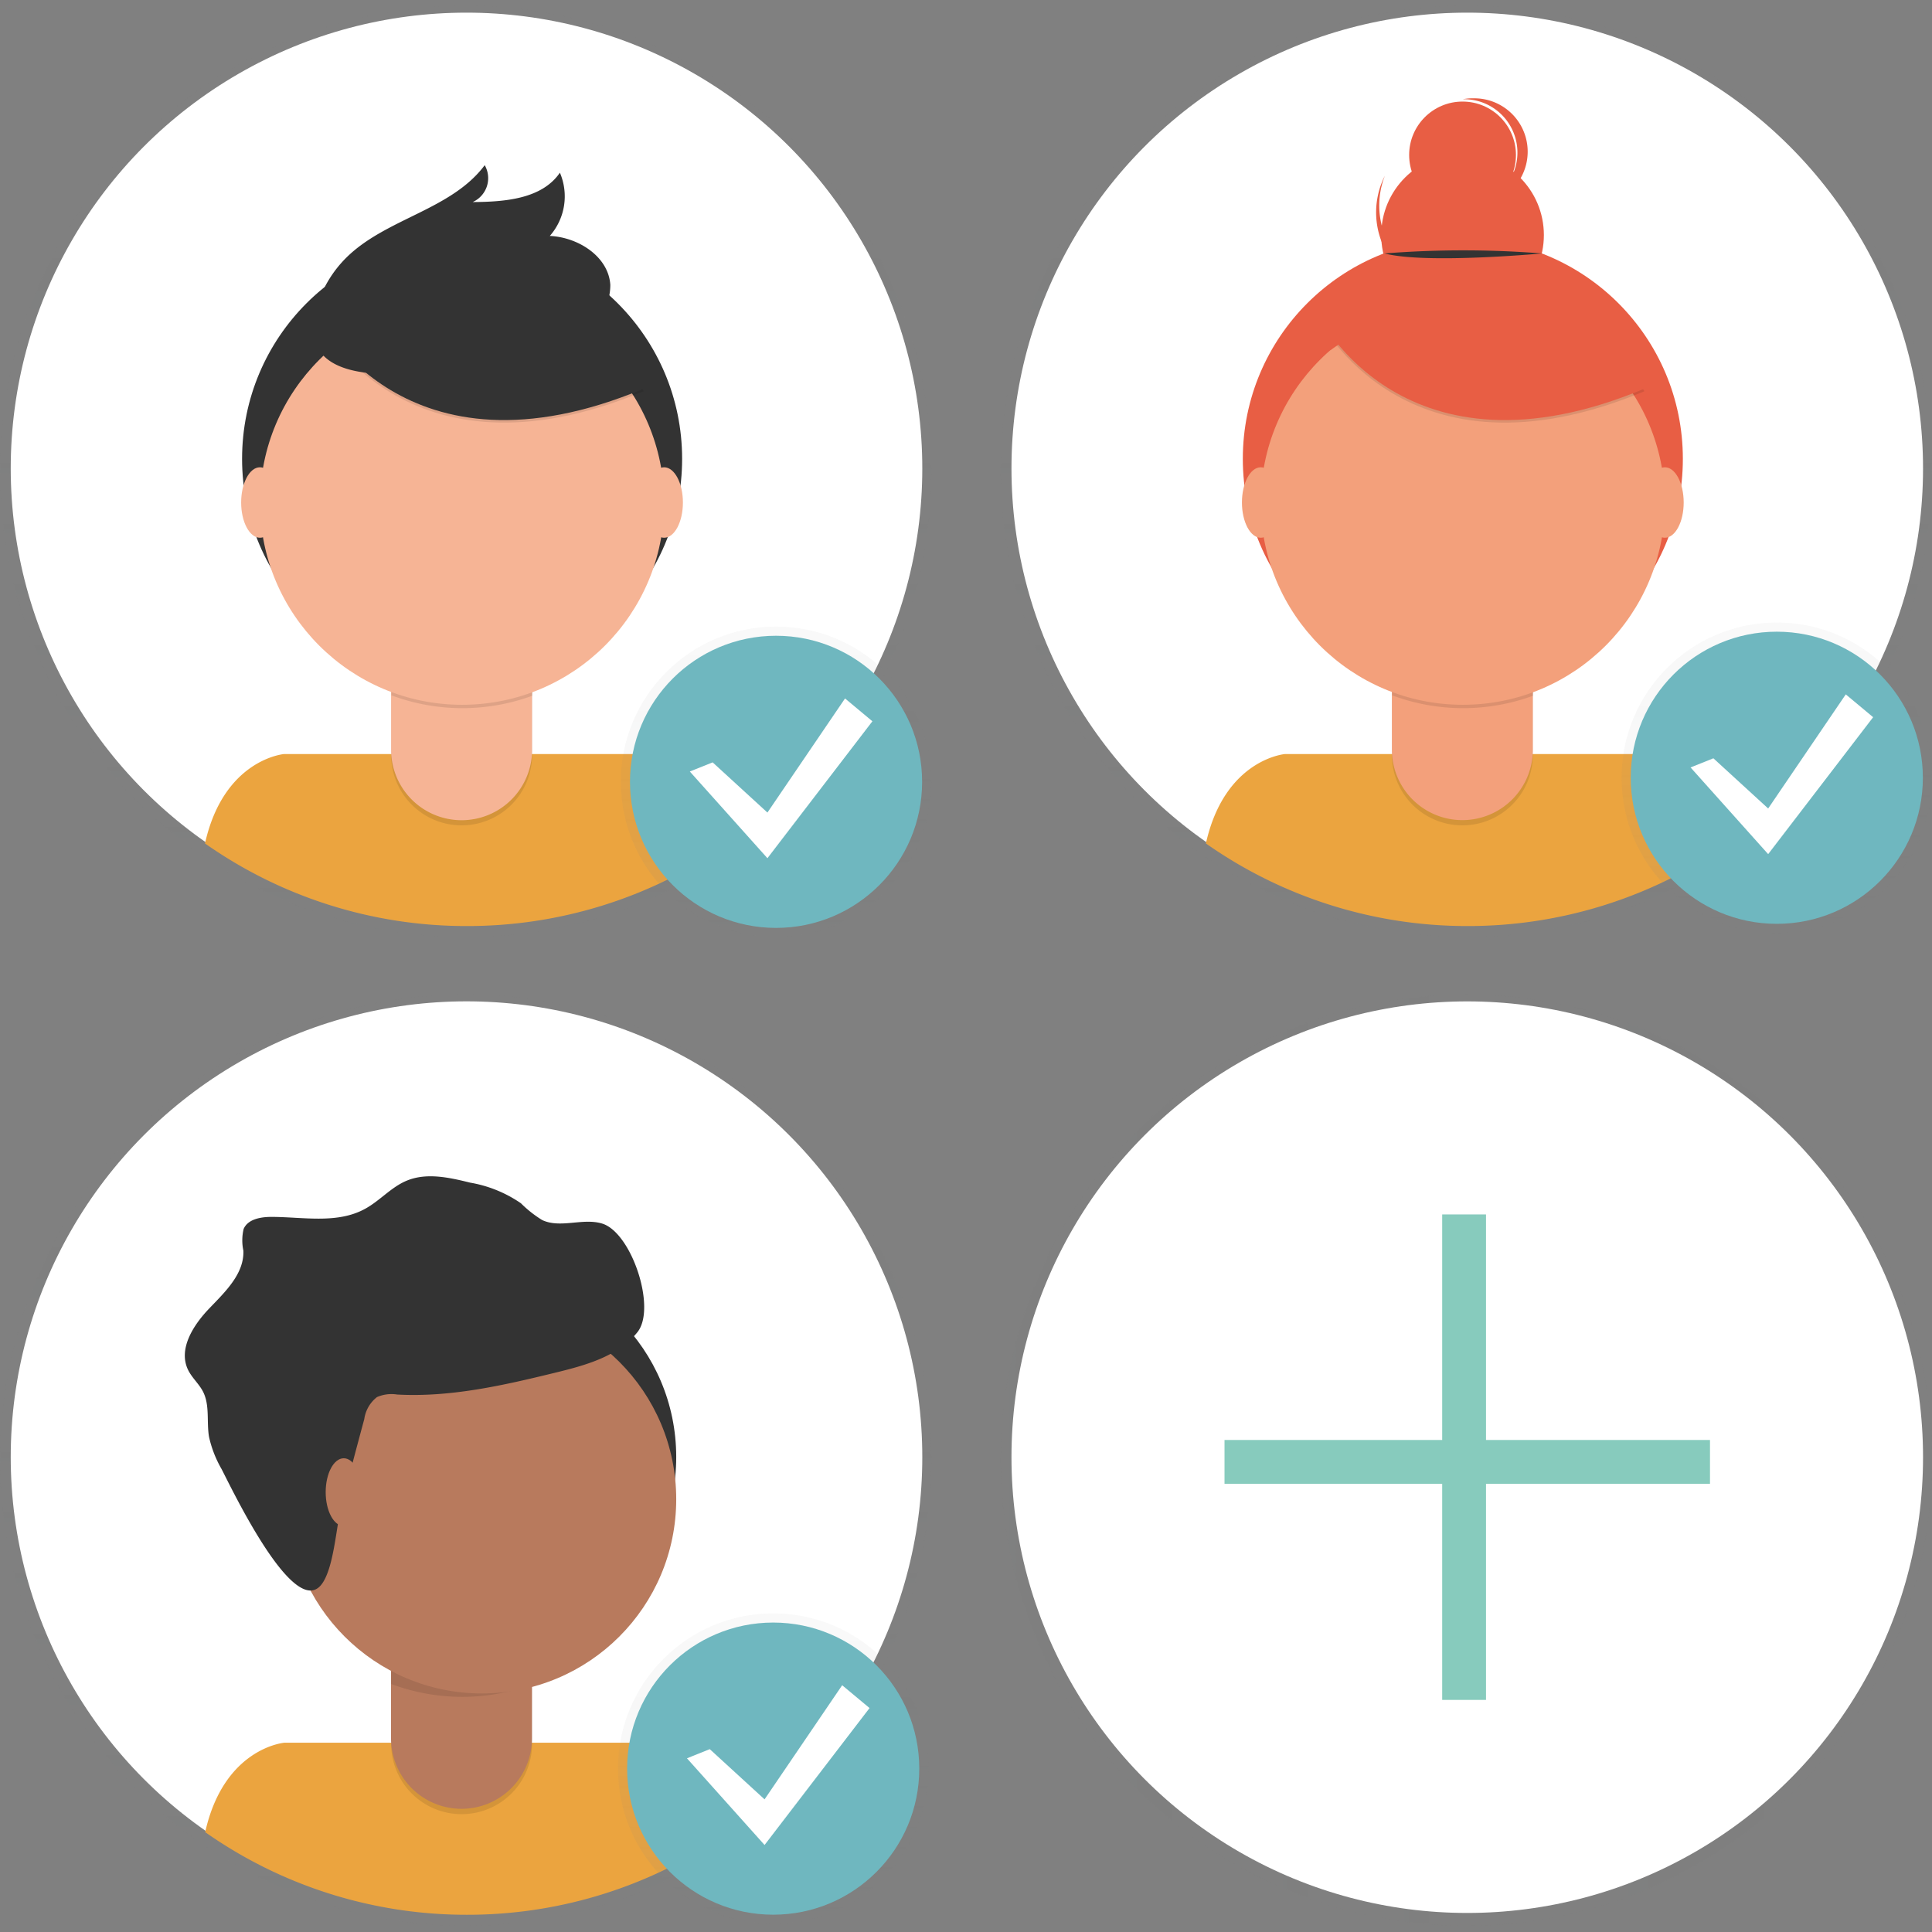
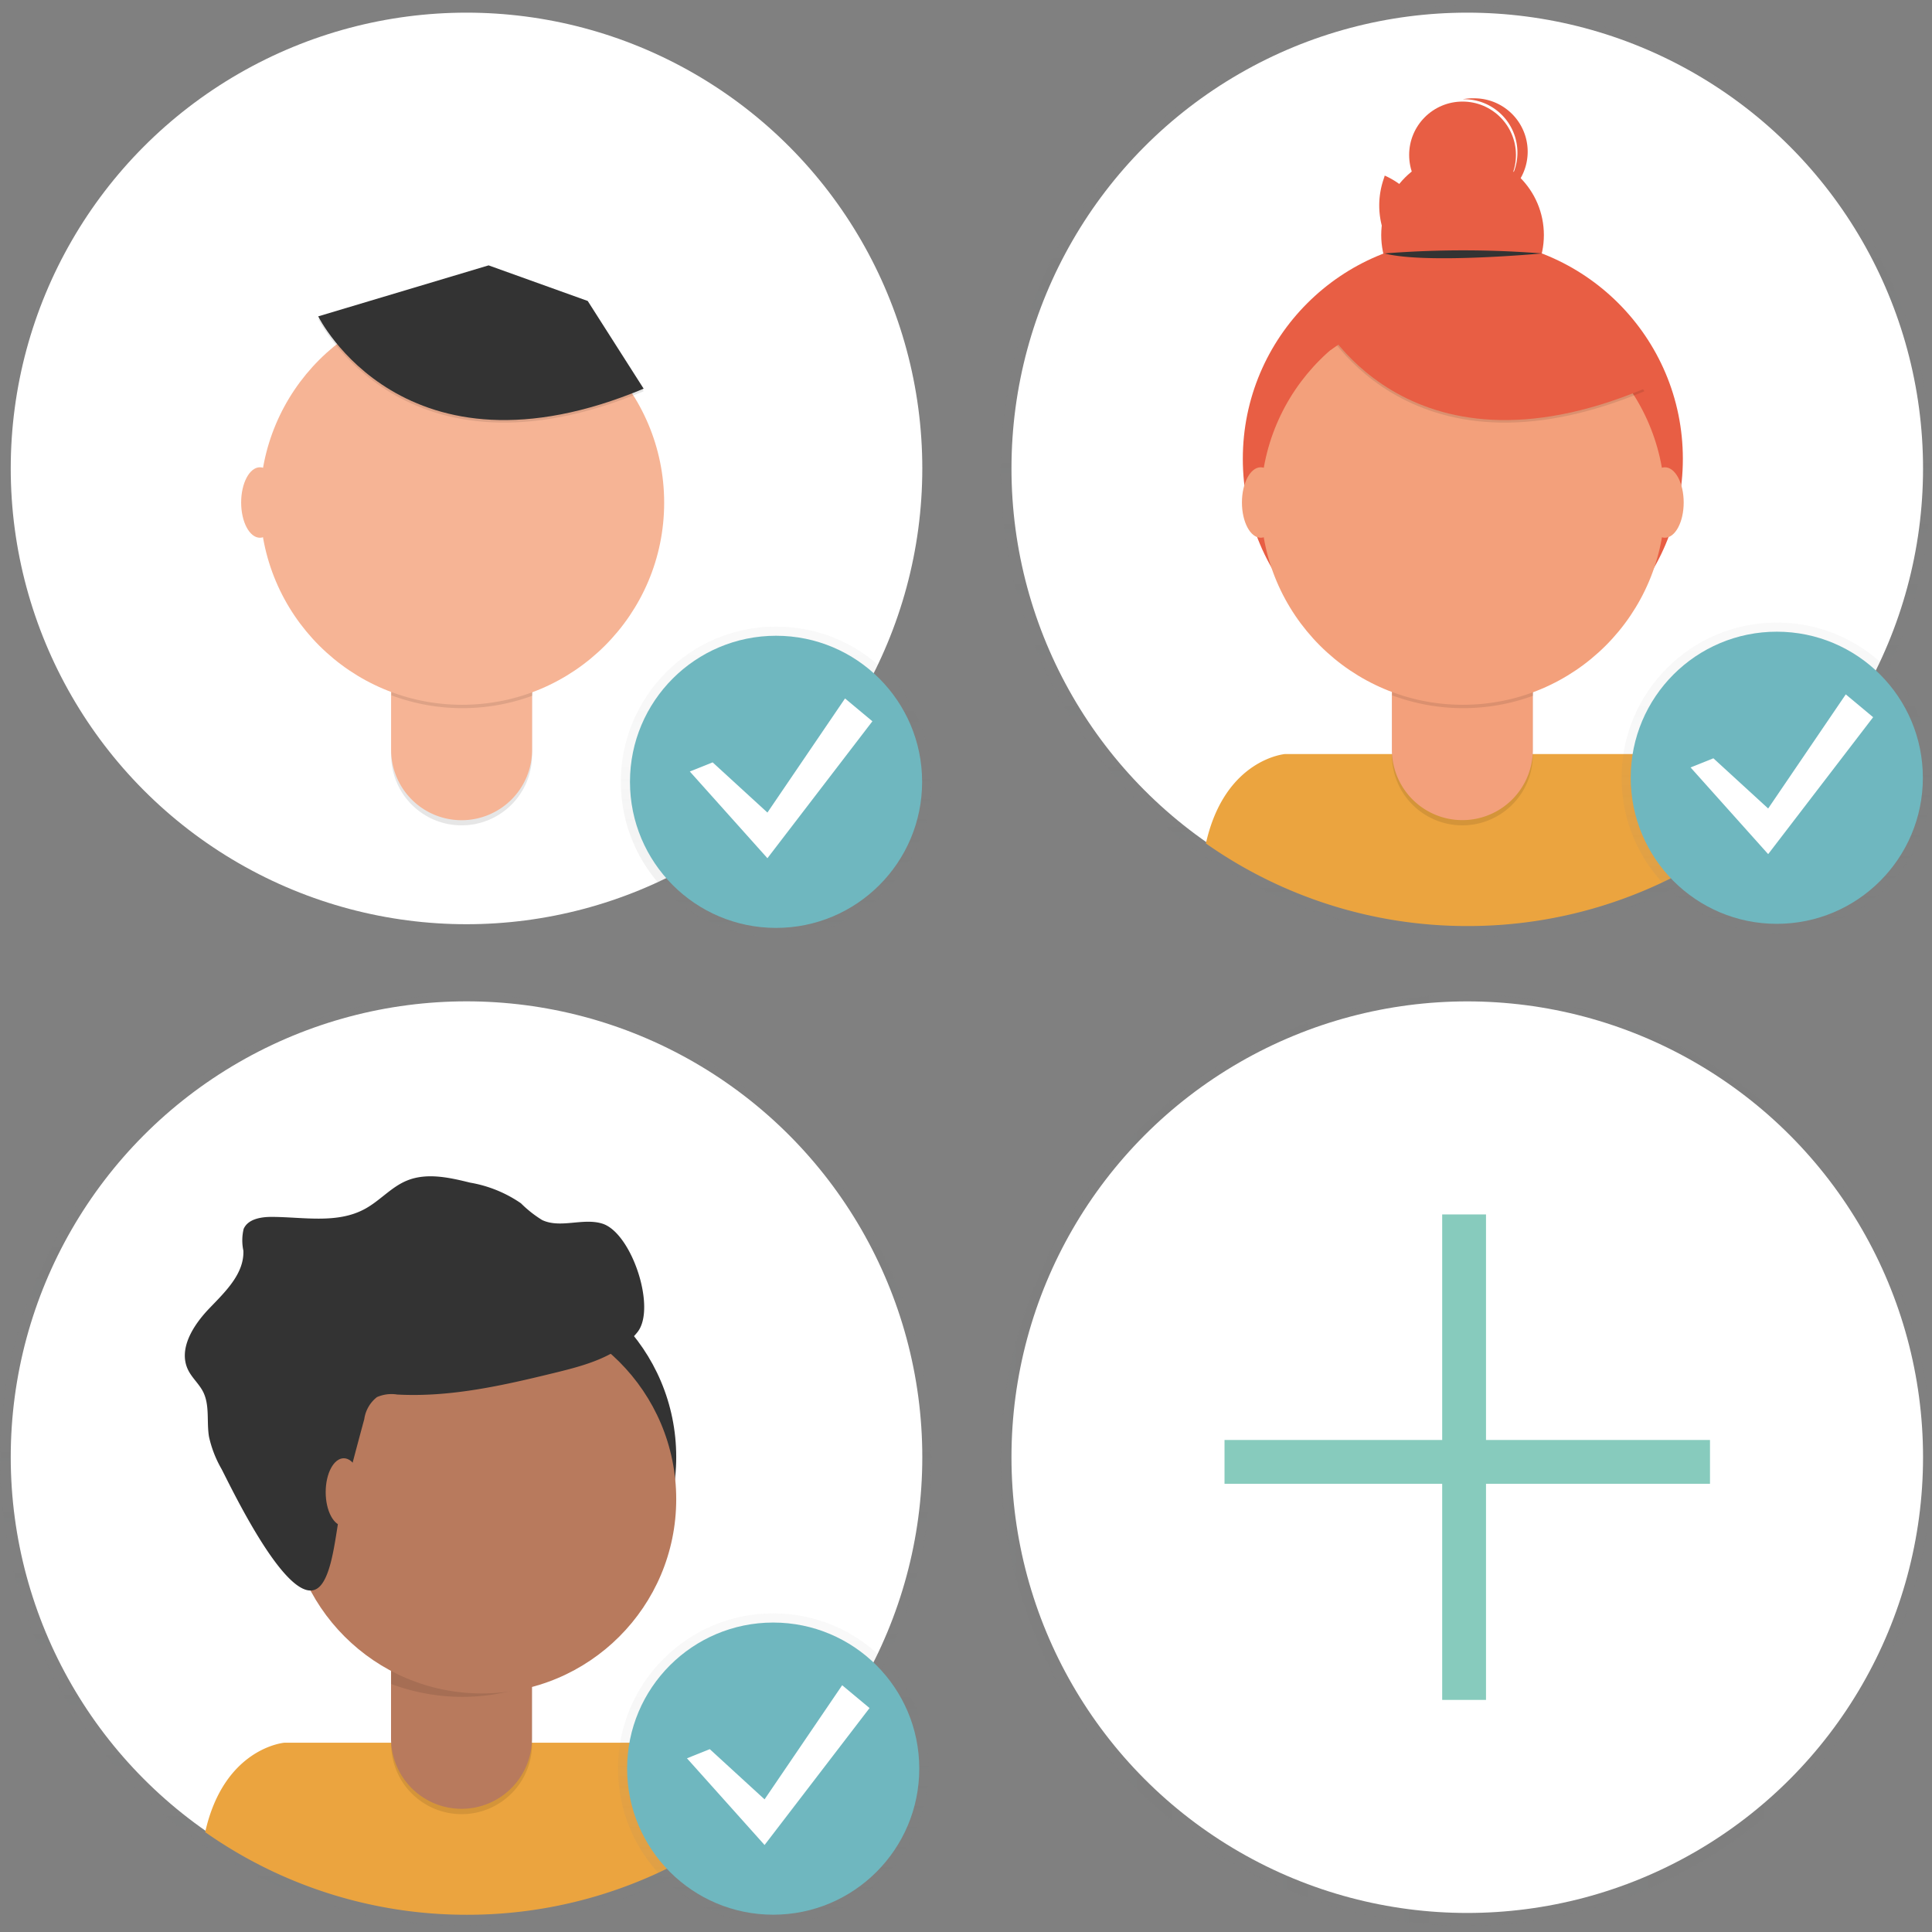
<svg xmlns="http://www.w3.org/2000/svg" xmlns:xlink="http://www.w3.org/1999/xlink" id="圖層_1" data-name="圖層 1" viewBox="0 0 160 160">
  <rect x="0" y="0" width="160" height="160" fill="#808080" stroke="none" />
  <defs>
    <style>.cls-1{opacity:0.5;}.cls-2{fill:url(#未命名漸層_3);}.cls-3{fill:#fff;}.cls-4{fill:#eba43f;}.cls-5{fill:#333;}.cls-6{fill:#040000;opacity:0.1;isolation:isolate;}.cls-7{fill:#f6b495;}.cls-8{fill:url(#未命名漸層_3-2);}.cls-9{fill:#6fb7bf;}.cls-10{fill:url(#未命名漸層_3-3);}.cls-11{fill:#e85e44;}.cls-12{fill:#f3a07b;}.cls-13{fill:url(#未命名漸層_3-4);}.cls-14{fill:url(#未命名漸層_3-5);}.cls-15{fill:#b87a5d;}.cls-16{fill:url(#未命名漸層_3-6);}.cls-17{opacity:0.24;}.cls-18{fill:url(#未命名漸層_3-7);}.cls-19{fill:#87cbbd;}</style>
    <linearGradient id="未命名漸層_3" x1="38.562" y1="-1003.602" x2="38.562" y2="-926.479" gradientTransform="matrix(1, 0, 0, -1, 0, -926)" gradientUnits="userSpaceOnUse">
      <stop offset="0" stop-color="#7f8080" stop-opacity="0.25" />
      <stop offset="0.54" stop-color="#7f8080" stop-opacity="0.12" />
      <stop offset="1" stop-color="#7f8080" stop-opacity="0.1" />
    </linearGradient>
    <linearGradient id="未命名漸層_3-2" x1="64.269" y1="-1003.602" x2="64.269" y2="-977.894" xlink:href="#未命名漸層_3" />
    <linearGradient id="未命名漸層_3-3" x1="121.438" y1="-1003.602" x2="121.438" y2="-926.479" xlink:href="#未命名漸層_3" />
    <linearGradient id="未命名漸層_3-4" x1="147.146" y1="-1003.265" x2="147.146" y2="-977.557" xlink:href="#未命名漸層_3" />
    <linearGradient id="未命名漸層_3-5" x1="38.562" y1="-1085.485" x2="38.562" y2="-1008.361" xlink:href="#未命名漸層_3" />
    <linearGradient id="未命名漸層_3-6" x1="64.033" y1="-1085.324" x2="64.033" y2="-1059.616" xlink:href="#未命名漸層_3" />
    <linearGradient id="未命名漸層_3-7" x1="82.877" y1="120.923" x2="160" y2="120.923" gradientTransform="matrix(1, 0, 0, 1, 0, 0)" xlink:href="#未命名漸層_3" />
  </defs>
  <title>tappay_網站插圖</title>
  <g class="cls-1">
-     <circle class="cls-2" cx="38.562" cy="39.041" r="38.562" />
-   </g>
+     </g>
  <circle class="cls-3" cx="38.635" cy="38.794" r="37.746" />
-   <path class="cls-4" d="M38.668,76.691a37.57,37.57,0,0,0,20.747-6.209c-1.391-7.6-6.685-8.036-6.685-8.036H23.532s-4.991.409-6.555,7.404A37.573,37.573,0,0,0,38.668,76.691Z" />
-   <circle class="cls-5" cx="38.269" cy="37.999" r="18.221" />
  <path class="cls-6" d="M32.389,53.176h11.676v9.34A5.836,5.836,0,0,1,38.229,68.352h0a5.836,5.836,0,0,1-5.836-5.836h0V53.176Z" />
  <path class="cls-7" d="M33.504,52.743h9.447a1.115,1.115,0,0,1,1.115,1.115h0v8.232a5.836,5.836,0,0,1-5.836,5.836h0a5.836,5.836,0,0,1-5.84-5.833V53.854a1.115,1.115,0,0,1,1.115-1.115h0Z" />
  <path class="cls-6" d="M32.413,57.584a16.804,16.804,0,0,0,11.676.033v-1.444h-11.676Z" />
  <circle class="cls-7" cx="38.269" cy="41.633" r="16.734" />
  <path class="cls-6" d="M26.353,26.41s7.051,14.308,26.952,5.989l-4.632-7.264-8.209-2.948Z" />
  <path class="cls-5" d="M26.353,26.2s7.051,14.308,26.952,5.989l-4.632-7.264-8.209-2.948Z" />
-   <path class="cls-5" d="M26.29,25.228A9.666,9.666,0,0,1,28.686,21.332c3.291-3.254,8.688-3.94,11.456-7.653a2.166,2.166,0,0,1-.998,3.055c2.662-.017,5.727-.25,7.224-2.432a4.961,4.961,0,0,1-.835,5.237c2.349.106,4.858,1.7,5.011,4.049a4.678,4.678,0,0,1-2.166,3.943,12.067,12.067,0,0,1-4.372,1.647C39.54,30.17,23.375,34.299,26.29,25.228Z" />
  <ellipse class="cls-7" cx="21.528" cy="41.616" rx="1.557" ry="2.918" />
-   <ellipse class="cls-7" cx="54.999" cy="41.616" rx="1.557" ry="2.918" />
  <g class="cls-1">
    <circle class="cls-8" cx="64.269" cy="64.748" r="12.854" />
  </g>
  <circle class="cls-9" cx="64.269" cy="64.748" r="12.097" />
  <polygon class="cls-3" points="59.018 63.136 63.555 67.293 69.982 57.843 72.248 59.733 63.555 71.073 57.128 63.893 59.018 63.136" />
  <g class="cls-1">
    <circle class="cls-10" cx="121.438" cy="39.041" r="38.562" />
  </g>
  <circle class="cls-3" cx="121.512" cy="38.794" r="37.746" />
  <path class="cls-4" d="M121.545,76.691a37.57,37.57,0,0,0,20.737-6.209c-1.391-7.6-6.685-8.036-6.685-8.036H106.422s-4.991.409-6.555,7.404A37.573,37.573,0,0,0,121.545,76.691Z" />
  <circle class="cls-11" cx="121.146" cy="37.999" r="18.221" />
  <path class="cls-6" d="M115.266,53.176h11.676v9.34a5.836,5.836,0,0,1-5.836,5.836h0a5.836,5.836,0,0,1-5.836-5.836h0V53.176Z" />
  <path class="cls-12" d="M116.381,52.743h9.447a1.115,1.115,0,0,1,1.115,1.115h0v8.225a5.836,5.836,0,0,1-5.836,5.836h0a5.836,5.836,0,0,1-5.836-5.836h0V53.858A1.115,1.115,0,0,1,116.384,52.743h-.003Z" />
  <path class="cls-6" d="M115.289,57.584a16.804,16.804,0,0,0,11.676.033V56.184h-11.676Z" />
  <circle class="cls-12" cx="121.146" cy="41.633" r="16.734" />
  <circle class="cls-11" cx="121.122" cy="19.465" r="6.735" />
  <circle class="cls-11" cx="121.122" cy="12.834" r="4.422" />
-   <path class="cls-11" d="M118.201,23.159a6.735,6.735,0,0,1-3.51-8.611c-.047.093-.093.19-.136.286a6.736,6.736,0,0,0,12.292,5.514c.043-.097.083-.193.123-.293A6.735,6.735,0,0,1,118.201,23.159Z" />
+   <path class="cls-11" d="M118.201,23.159a6.735,6.735,0,0,1-3.51-8.611c-.047.093-.093.19-.136.286c.043-.097.083-.193.123-.293A6.735,6.735,0,0,1,118.201,23.159Z" />
  <path class="cls-6" d="M109.23,26.413s7.051,14.308,26.952,5.989l-4.632-7.264-8.209-2.948Z" />
  <path class="cls-11" d="M109.23,26.2s7.051,14.308,26.952,5.989l-4.632-7.264-8.209-2.948Z" />
  <path class="cls-5" d="M114.664,20.989a83.136,83.136,0,0,1,13.037,0S118.071,21.884,114.664,20.989Z" />
  <path class="cls-11" d="M122.134,8.142a4.432,4.432,0,0,0-.998.077h.256a4.419,4.419,0,0,1,.665,8.761,4.419,4.419,0,0,0,.08-8.838Z" />
  <ellipse class="cls-12" cx="104.409" cy="41.616" rx="1.557" ry="2.918" />
  <ellipse class="cls-12" cx="137.879" cy="41.616" rx="1.557" ry="2.918" />
  <polygon class="cls-11" points="108.175 26.623 111.439 24.939 112.175 27.638 110.175 28.998 108.175 26.623" />
  <g class="cls-1">
    <circle class="cls-13" cx="147.146" cy="64.411" r="12.854" />
  </g>
  <circle class="cls-9" cx="147.146" cy="64.411" r="12.097" />
  <polygon class="cls-3" points="141.895 62.799 146.432 66.956 152.859 57.505 155.125 59.396 146.432 70.736 140.005 63.556 141.895 62.799" />
  <g class="cls-1">
    <circle class="cls-14" cx="38.562" cy="120.923" r="38.562" />
  </g>
  <circle class="cls-3" cx="38.635" cy="120.673" r="37.746" />
  <path class="cls-4" d="M38.668,158.573a37.57,37.57,0,0,0,20.75-6.209c-1.394-7.603-6.685-8.039-6.685-8.039H23.548s-4.991.409-6.555,7.404A37.573,37.573,0,0,0,38.668,158.573Z" />
  <path class="cls-6" d="M32.389,135.055h11.676v9.34a5.836,5.836,0,0,1-5.826,5.846h-.01a5.836,5.836,0,0,1-5.836-5.836v-9.35Z" />
  <path class="cls-15" d="M33.494,134.622h9.447a1.115,1.115,0,0,1,1.115,1.115v8.225a5.836,5.836,0,0,1-5.836,5.836h0a5.836,5.836,0,0,1-5.836-5.836v-8.225a1.115,1.115,0,0,1,1.115-1.115Z" />
  <path class="cls-6" d="M32.403,139.463a16.804,16.804,0,0,0,11.676.033v-1.434h-11.676Z" />
  <circle class="cls-5" cx="39.915" cy="120.665" r="16.087" />
  <circle class="cls-15" cx="39.915" cy="124.158" r="16.087" />
  <path class="cls-5" d="M30.168,117.523a2.81,2.81,0,0,1,1.049-1.82,2.988,2.988,0,0,1,1.673-.214c4.447.243,8.855-.771,13.18-1.83,2.473-.605,5.118-1.34,6.718-3.333s-.486-8.256-2.921-8.995c-1.599-.489-3.455.422-4.971-.294a9.652,9.652,0,0,1-1.753-1.385,10.54,10.54,0,0,0-4.21-1.711c-1.734-.429-3.608-.848-5.256-.16-1.28.531-2.214,1.654-3.426,2.319-2.306,1.28-5.118.685-7.761.678-.893,0-1.958.179-2.313.998a4.084,4.084,0,0,0-.022,1.795c.077,1.919-1.507,3.413-2.834,4.798S14.739,111.73,15.577,113.451c.32.656.905,1.152,1.238,1.801.573,1.126.285,2.486.493,3.73a9.386,9.386,0,0,0,1.046,2.687c.985,1.919,5.934,12.252,8.208,9.626,1.1-1.28,1.28-4.978,1.724-6.641Q29.208,121.068,30.168,117.523Z" />
  <ellipse class="cls-15" cx="28.469" cy="123.572" rx="1.497" ry="2.805" />
  <g class="cls-1">
    <circle class="cls-16" cx="64.033" cy="146.47" r="12.854" />
  </g>
  <circle class="cls-9" cx="64.033" cy="146.47" r="12.097" />
  <polygon class="cls-3" points="58.781 144.858 63.318 149.015 69.745 139.564 72.012 141.454 63.318 152.795 56.891 145.615 58.781 144.858" />
  <g class="cls-17">
    <circle class="cls-18" cx="121.438" cy="120.923" r="38.562" />
  </g>
  <circle class="cls-3" cx="121.512" cy="120.677" r="37.746" />
  <rect class="cls-19" x="101.409" y="119.253" width="40.205" height="3.629" />
  <rect class="cls-19" x="101.148" y="118.862" width="40.205" height="3.629" transform="translate(241.927 -0.574) rotate(90)" />
</svg>